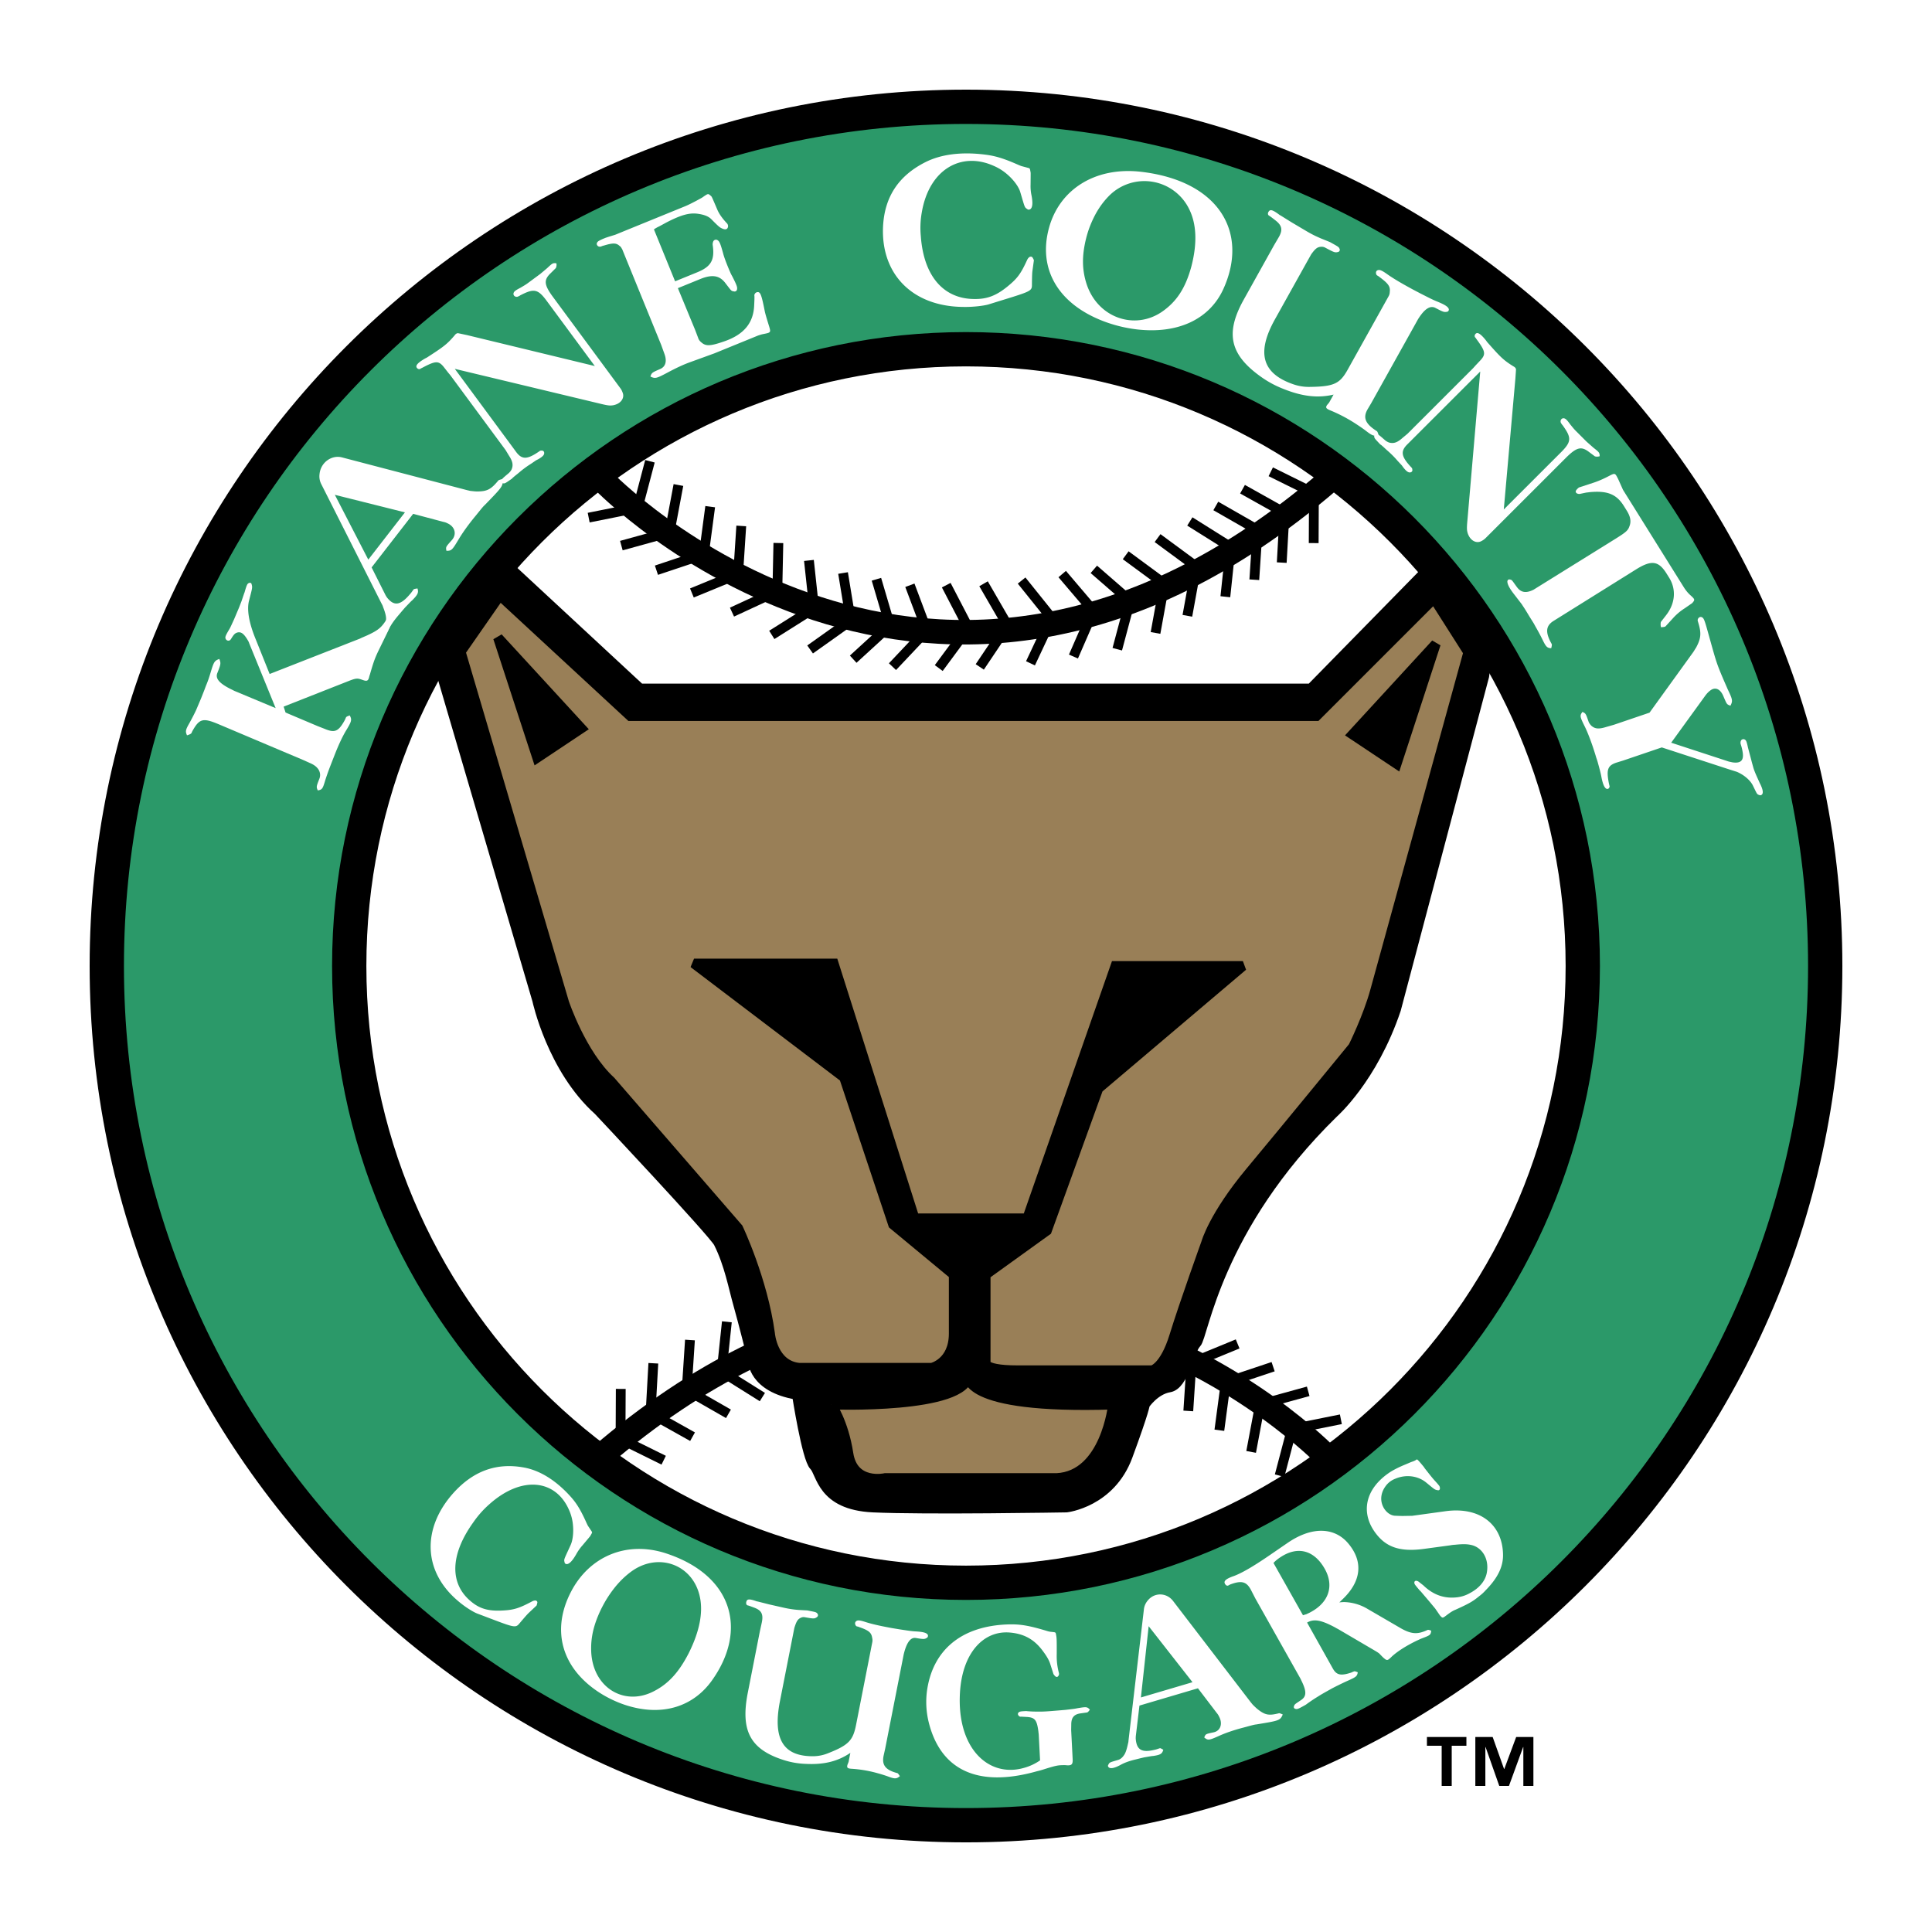
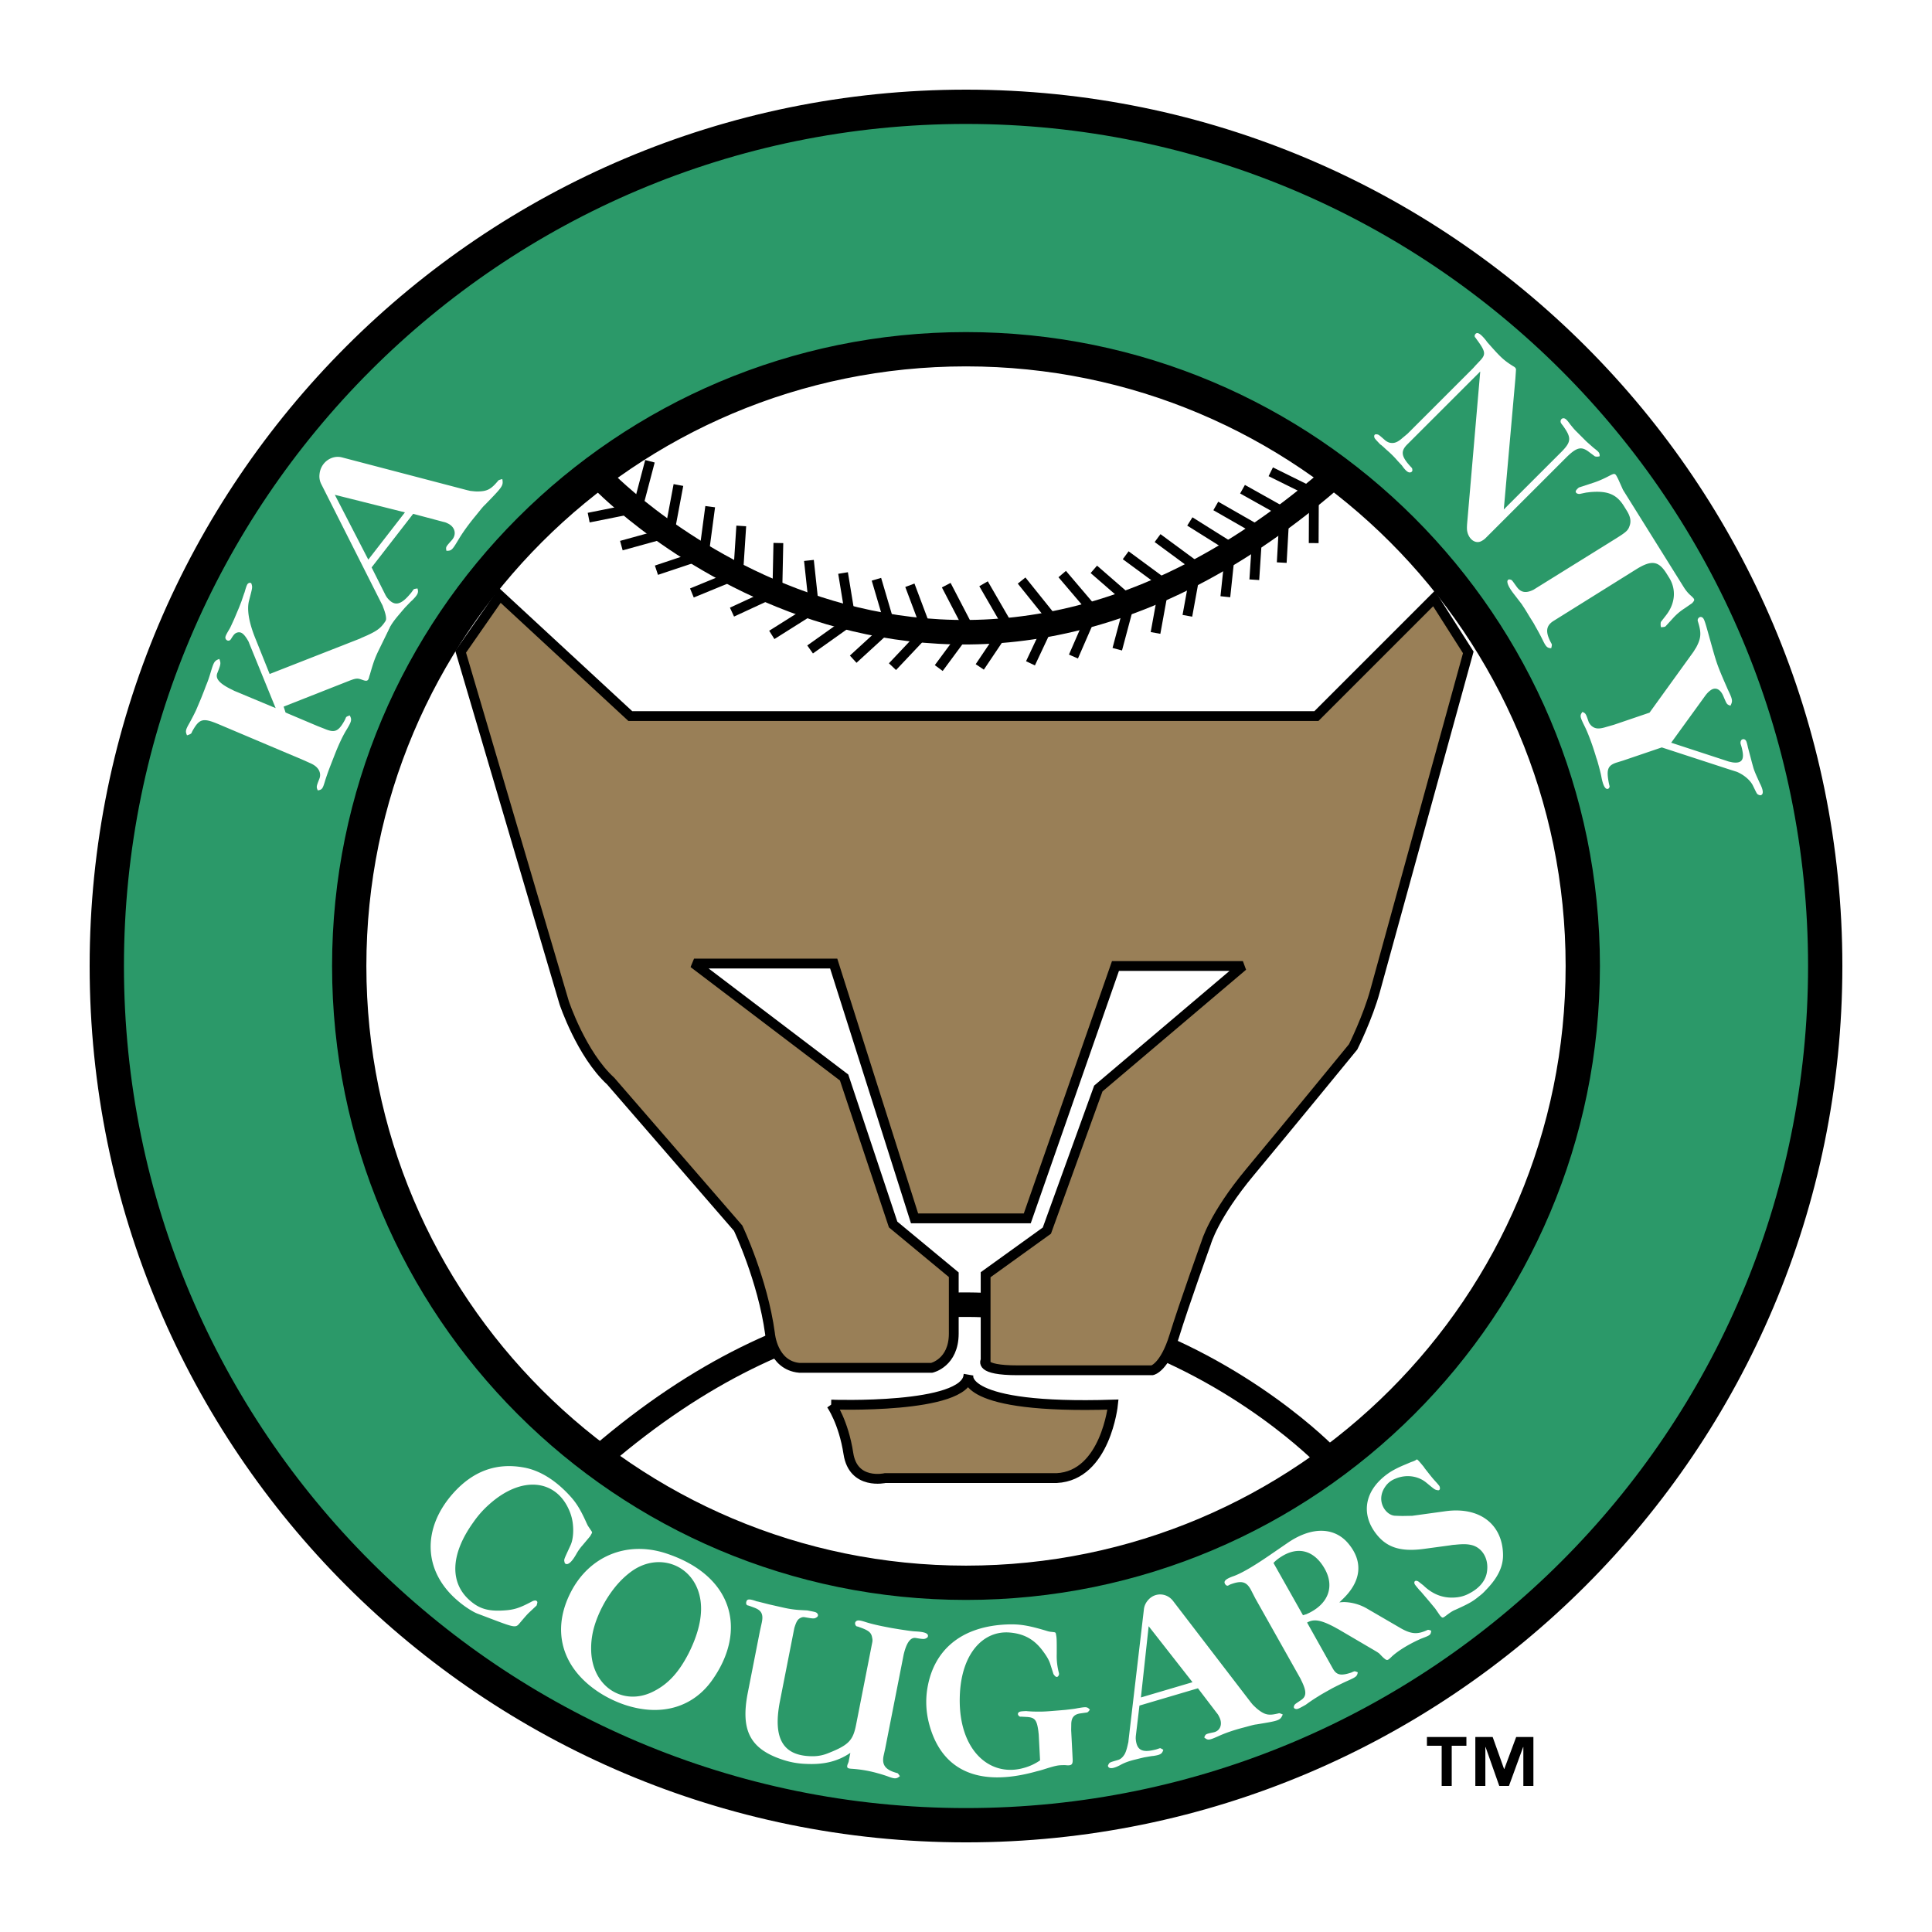
<svg xmlns="http://www.w3.org/2000/svg" width="2500" height="2500" viewBox="0 0 192.756 192.756">
-   <path fill-rule="evenodd" clip-rule="evenodd" fill="#fff" d="M0 0h192.756v192.756H0V0z" />
  <path d="M132.312 145.27s-32.756-33.979-72.357 0" fill="none" stroke="#000" stroke-width="2.445" stroke-miterlimit="2.613" />
-   <path d="M133.779 141.602l-4.889.979-1.223 4.645m2.853-8.415l-4.807 1.324-.887 4.721m2.194-8.501l-4.729 1.58-.635 4.76m1.824-8.611l-4.611 1.896-.312 4.791m.923-8.597l-4.523 2.096-.102 4.801m.655-9.171l-4.221 2.656.514 4.775m-22.104-10.265l-2.121 4.514 3.008 3.744m-13.362-5.228l-.891 4.906 3.869 2.848m-18.269.722l-.022 4.986 4.305 2.127m-1.033-9.671l-.277 4.979 4.19 2.346m-.259-9.646l-.326 4.977 4.167 2.387m-.158-9.18l-.526 4.959 4.068 2.551m4.98-10.912l-1.287 4.816 3.624 3.15m2.036-8.699l-1.992 4.57 3.112 3.658m8.223-9.263l-2.78 4.139 2.405 4.158m4.471-8.412l-2.964 4.01 2.216 4.262m5.363-8.132l-3.424 3.625 1.689 4.496m5.655-7.374l-3.678 3.367 1.359 4.607m6.618-7.004l-4.064 2.887.779 4.738" fill="none" stroke="#000" stroke-width=".978" stroke-miterlimit="2.613" />
  <path d="M34.842 96.378c0-33.984 27.551-61.535 61.536-61.535s61.536 27.551 61.536 61.535c0 33.985-27.551 61.536-61.536 61.536-33.984 0-61.536-27.551-61.536-61.536zm61.536 85.724c47.343 0 85.724-38.381 85.724-85.724s-38.381-85.723-85.724-85.723c-47.342 0-85.723 38.38-85.723 85.723s38.381 85.724 85.723 85.724z" fill-rule="evenodd" clip-rule="evenodd" fill="#2b9969" />
  <path d="M34.842 96.378c0-33.984 27.551-61.535 61.536-61.535s61.536 27.551 61.536 61.535c0 33.985-27.551 61.536-61.536 61.536-33.984 0-61.536-27.551-61.536-61.536m61.536 85.724c47.343 0 85.724-38.381 85.724-85.724s-38.381-85.723-85.724-85.723c-47.342 0-85.723 38.38-85.723 85.723s38.381 85.724 85.723 85.724z" fill="none" stroke="#000" stroke-width="3.422" stroke-miterlimit="2.613" />
-   <path d="M43.638 65.883L53.599 99.8s1.467 6.846 6.111 11c0 0 11.489 12.223 11.978 13.201 1.077 2.152 1.481 4.447 1.956 6.111.489 1.711 1.467 5.623 1.467 5.623s0 2.688 4.4 3.422c0 0 .978 6.355 1.711 7.088.733.734.733 3.912 5.867 4.156 5.134.244 19.312 0 19.312 0s4.4-.488 6.111-5.133 1.711-5.135 1.711-5.135.979-1.465 2.445-1.711c1.467-.244 1.955-3.666 2.689-4.4.732-.732 1.955-11.488 13.689-22.977 0 0 3.91-3.424 6.232-10.33l8.801-33.244.367-2.629-5.439-8.616-12.223 12.467H63.866l-14.361-13.32-5.867 10.51z" fill-rule="evenodd" clip-rule="evenodd" stroke="#000" stroke-width=".978" stroke-miterlimit="2.613" />
  <path d="M69.244 96.134h13.934l8.067 25.423h11.246l8.799-25.179h12.713l-14.424 12.224-5.133 14.178-6.111 4.4v8.557s-.734.977 3.178.977h13.445s1.221-.244 2.199-3.422 3.178-9.289 3.178-9.289.734-2.689 4.4-7.09c3.668-4.4 10.268-12.467 10.268-12.467s1.467-2.934 2.199-5.621c.734-2.69 9.289-33.736 9.289-33.736l-3.422-5.378-11.732 11.733H62.888L49.872 59.406l-3.911 5.622 10.328 35.017s1.711 5.135 4.645 7.822l12.711 14.668s2.445 5.133 3.178 10.512c0 0 .245 3.178 2.934 3.422h13.2s2.2-.488 2.2-3.422v-5.867l-6.05-5.012-4.89-14.666-14.973-11.368zM82.934 140.135s13.444.49 13.689-2.932c0 0-.978 3.422 14.422 2.932 0 0-.732 7.09-5.621 7.334H88.312s-3.178.734-3.667-2.443-1.711-4.891-1.711-4.891z" fill-rule="evenodd" clip-rule="evenodd" fill="#997f57" stroke="#000" stroke-width=".978" stroke-miterlimit="2.613" />
-   <path fill-rule="evenodd" clip-rule="evenodd" stroke="#000" stroke-width=".978" stroke-miterlimit="2.613" d="M53.599 75.6L58 72.667l-8.312-9.045L53.599 75.6zM139.34 76.21l-4.401-2.932 8.313-9.045-3.912 11.977z" />
  <path d="M18.658 73.364c-.182-.41-.146-.549.274-1.281.205-.38.418-.777.627-1.222l.136-.32.366-.865.315-.798.172-.459c.215-.508.345-.919.45-1.274.333-1.102.381-1.214.882-1.402.174.428.152.53-.187 1.385-.223.527.102 1.02 1.406 1.659.093.04.199.106.312.154l4.091 1.708-2.646-6.488c-.025-.099-.077-.187-.128-.275-.4-.68-.677-.863-1.02-.787-.251.071-.356.161-.638.618a.431.431 0 0 1-.163.175c-.142.073-.311.001-.385-.141-.083-.169-.054-.29.393-1.032.083-.143.162-.33.436-.925l.223-.526.127-.302.143-.338.251-.647.27-.796.033-.076c.224-.792.283-.878.442-.942.115-.063.239.012.253.084.106.377.095.351-.25 1.691-.206.8-.07 2.055.688 3.884l1.371 3.419 9.014-3.532.169-.083.543-.236c1.156-.532 1.478-.817 2.022-1.74.032-.076.121-.127.404-.273.24.323.216.38-.124 1.079l-.151.358-.226.48-.656 1.343c-.479.973-.596 1.301-.948 2.505-.029.121-.078.234-.114.374-.101.446-.245.473-.705.301-.459-.172-.623-.153-1.258.089l-6.574 2.589.193.591 3.199 1.353.685.268c.998.422 1.365.288 1.959-.748.074-.124.122-.237.177-.369.033-.076.094-.115.381-.217.237.434.193.593-.387 1.545-.306.513-.663 1.25-1.049 2.218l-.276.704-.252.648a27.206 27.206 0 0 0-.465 1.311c-.264.888-.304.981-.757 1.056-.16-.356-.144-.394.163-1.173.213-.554-.064-1.159-.828-1.504l-.82-.369-8.375-3.542c-1.544-.652-1.924-.591-2.583.549a1.883 1.883 0 0 0-.154.312c-.05.07-.147.139-.451.232z" fill-rule="evenodd" clip-rule="evenodd" fill="#fff" />
  <path d="M38.092 60.266l-6.024-11.937a1.705 1.705 0 0 1-.188-1.024c.113-1.179 1.224-1.946 2.25-1.668l12.486 3.27c.089.018.195.047.285.066.236.027.473.056.677.06 1.034 0 1.401-.206 2.135-1.085.037-.049.106-.073.402-.153.117.685.037.752-1.754 2.596-.17.152-.333.363-.912 1.077-.809.976-1.373 1.804-1.698 2.355-.637 1.057-.7 1.137-1.211 1.129-.079-.397-.063-.385.549-1.075.509-.588.296-1.347-.459-1.674a1.278 1.278 0 0 0-.366-.128l-3.043-.809-4.145 5.345 1.402 2.793c.056.095.112.189.18.268.67.805 1.288.74 2.238-.385.128-.133.225-.29.351-.453.021-.06.09-.083.406-.124.125.407.048.605-.534 1.189-.146.12-.336.333-.709.716l-.268.311-.342.405c-.52.605-.838 1.082-1.058 1.532-.375.718-.628.91-.812.948-.144.018-.24-.058-.239-.159-.041-.315-.036-.287.59-1.094.15-.195.232-.467.237-.773.016-.22-.044-.577-.304-1.243a1.05 1.05 0 0 0-.122-.276zm2.309-9.147l-6.993-1.751 3.337 6.466 3.656-4.715z" fill-rule="evenodd" clip-rule="evenodd" fill="#fff" />
-   <path d="M46.573 33.427l12.772 3.093-4.794-6.494c-.897-1.216-1.285-1.26-2.648-.559a.367.367 0 0 1-.126.069.392.392 0 0 1-.275.075c-.199-.03-.292-.189-.271-.333.042-.184.145-.284.715-.579.209-.129.464-.266.694-.436l.148-.109.477-.352.509-.376.116-.085c.267-.222.519-.433.72-.606.494-.467.559-.516.902-.463a.77.77 0 0 1-.057.473l-.498.495c-.717.681-.7 1.152.223 2.401l6.735 9.123c.097.132.173.304.233.488.146.476-.2 1.037-.982 1.182-.299.043-.475.045-1.348-.173L45.377 36.8l5.546 7.512.521.708c.603.851 1.125.871 2.382-.007a.266.266 0 0 1 .213-.056c.165-.019.261.113.256.244.002.175-.125.346-.59.612l-.221.113-.489.335a9.86 9.86 0 0 0-1.249.922l-.383.309-.217.186a.348.348 0 0 1-.104.102c-.604.42-.653.457-.812.447-.119.011-.221-.092-.207-.177.042-.286.055-.269.742-.853.12-.114.211-.232.272-.354.179-.411.133-.783-.247-1.366l-.351-.579-.085-.115-5.425-7.348-.21-.251-.453-.58c-.519-.632-.813-.619-2.179.111-.062.02-.095.044-.128.068-.115.084-.27.047-.367-.084-.145-.198-.004-.454.812-.93.112-.057.206-.101.305-.173 1.618-1.043 1.918-1.29 2.643-2.13.112-.159.206-.203.297-.218l.016-.012.27.055.638.136zM64.892 37.566c.13-.384.168-.399.956-.742.529-.216.715-.733.461-1.468l-.34-.942-.023-.057-3.502-8.589-.384-.946-.035-.03a.563.563 0 0 0-.218-.265c-.316-.29-.654-.307-1.555-.028-.084.012-.178.051-.255.082a.378.378 0 0 1-.284.005c-.168-.086-.218-.264-.136-.386.064-.114.15-.171.56-.36l.284-.115.291-.097.667-.206.132-.053.794-.325 1.457-.594 4.578-1.866c.246-.1.56-.25 1.124-.546.507-.273.65-.353.748-.438.453-.295.427-.307.736-.035.069.06.107.154.589 1.282.176.435.473.888 1.014 1.461a.44.44 0 0 1 .089.273c-.043.326-.278.4-.735.145-.114-.062-.236-.146-.95-.87-.255-.248-.636-.424-1.271-.519-.824-.127-1.634.048-3.219.871l-.65.353-.238.119-.144.081-.192.123 2.113 5.184 2.194-.895c1.381-.562 1.779-1.211 1.557-2.731a.773.773 0 0 1 .055-.353.296.296 0 0 1 .405-.143c.202.116.29.279.57 1.291.097.401.371 1.128.714 1.915.061.152.15.314.23.458.446.877.497 1.056.453 1.272a.241.241 0 0 1-.272.199c-.335-.062-.248-.009-.898-.848-.565-.74-1.288-.886-2.499-.393l-2.231.91 1.716 4.155.305.802a.847.847 0 0 0 .279.415c.461.43.882.435 2.295-.053 1.995-.681 2.954-1.844 3.019-3.635.037-.721.029-.85.018-.934-.017-.147.097-.303.255-.346.326-.067.438.153.768 1.828.039.204.102.465.461 1.62.167.572.149.58-.587.725-.102.02-.223.047-.534.151l-.908.371-3.443 1.404-2.498.908c-.556.205-1.211.494-2.243 1.046-1.054.559-1.176.587-1.643.359zM88.099 22.66c.13-2.964 1.515-5.146 4.319-6.526 1.462-.712 3.441-1.021 5.918-.701.879.113 1.68.328 3.014.906.41.179.555.239.656.258l.656.176.021.021c.061-.001.082.06.146.448.002.082.002.163-.008 1.165a4.44 4.44 0 0 0 .096 1.102c.152.795.074 1.144-.066 1.31-.102.103-.244.125-.328.064-.328-.221-.244-.1-.734-1.729-.127-.448-.584-1.158-1.348-1.803a5.125 5.125 0 0 0-1.297-.803c-3.245-1.454-6.453.34-7.18 4.659a8.71 8.71 0 0 0-.096 2.331c.291 4.125 2.359 6.267 5.301 6.294 1.309.026 2.244-.332 3.418-1.306.932-.767 1.273-1.24 1.893-2.596a.815.815 0 0 1 .201-.268c.121-.083.264-.064.326.016.062.101.105.183.146.285l-.15 1.084c-.02.165-.037.39-.047 1.33.01.735-.096.676-4.248 1.969-.428.148-1.59.303-2.673.275-5.027-.067-8.129-3.281-7.936-7.961zM104.666 22.713c1.035-3.765 4.533-6.074 9.1-5.582 7.857.885 10.834 6.058 8.305 11.668-1.318 2.94-4.4 4.571-8.711 4.058a14.1 14.1 0 0 1-3.252-.805c-4.62-1.765-6.561-5.301-5.442-9.339zm3.689 5.449c1.055 3.555 4.881 4.855 7.645 2.895 1.395-.988 2.279-2.309 2.865-4.479.621-2.394.484-4.274-.205-5.681a4.966 4.966 0 0 0-7.99-1.379c-.807.814-1.441 1.795-1.951 3.123-.17.443-.299.895-.408 1.352-.37 1.611-.338 2.88.044 4.169zM130.346 26.216l-3.143 5.639c-1.881 3.373-1.279 5.438 1.893 6.506a4.713 4.713 0 0 0 1.645.238c2.379-.031 2.951-.343 3.717-1.717l3.512-6.299.557-1a.891.891 0 0 0 .129-.442c.072-.545-.117-.837-1.047-1.52-.061-.057-.133-.097-.205-.137a.239.239 0 0 1-.109-.178c-.047-.167.031-.31.17-.349.178-.066.395.008.979.428.488.342 1.199.785 2.529 1.503l.76.4.475.24c.473.242.822.412 1.127.536.881.35 1.119.553 1.201.739a.227.227 0 0 1-.113.289c-.324.077-.404.054-1.217-.375-.492-.251-1.053.044-1.734 1.138l-.248.446-4.418 7.923-.375.633c-.447.803-.246 1.406.928 2.154.053.03.088.095.184.383-.438.154-.615.101-1.332-.463a19.549 19.549 0 0 0-.877-.605 15.233 15.233 0 0 0-2.602-1.379c-.457-.186-.49-.297-.332-.537l.068-.079.135-.159.17-.303.277-.5c-1.506.354-3.045.22-5.014-.572a10.144 10.144 0 0 1-2.178-1.168c-3.158-2.227-3.629-4.36-1.805-7.672l3.062-5.495.455-.776c.436-.739.338-1.192-.316-1.697-.521-.407-.592-.447-.646-.477-.107-.06-.154-.228-.037-.396.156-.24.375-.212 1.1.333l.125.07 1.096.681.633.375.686.406c.543.327.982.548 1.357.71l.207.092.916.37.215.12c.588.329.678.377.742.555a.217.217 0 0 1-.123.305c-.334.095-.404.055-1.307-.424a.71.71 0 0 0-.371-.09c-.402.01-.611.175-1.031.759l-.47.838z" fill-rule="evenodd" clip-rule="evenodd" fill="#fff" />
  <path d="M151.193 37.742l-1.16 13.088 5.709-5.705c1.068-1.069 1.055-1.459.158-2.702-.027-.029-.07-.073-.086-.116a.388.388 0 0 1-.115-.26c0-.202.145-.318.289-.318.188.015.303.101.68.622.158.187.332.418.533.621l.131.131.418.418.447.448.102.101c.262.232.506.448.707.622.535.419.594.477.594.824a.784.784 0 0 1-.477.014l-.562-.418c-.781-.607-1.244-.521-2.342.577l-8.02 8.016a1.719 1.719 0 0 1-.447.303c-.449.218-1.057-.044-1.314-.794-.086-.29-.115-.463-.029-1.358l1.275-14.792-6.604 6.6-.621.621c-.752.723-.695 1.242.359 2.355a.26.26 0 0 1 .088.203c.043.159-.072.274-.203.288-.172.029-.361-.072-.693-.491l-.145-.203-.404-.434a9.814 9.814 0 0 0-1.098-1.098l-.359-.333-.219-.187c-.043-.015-.086-.058-.115-.087-.506-.534-.549-.578-.562-.736-.029-.115.059-.23.145-.23.287 0 .275.014.953.606.131.101.26.173.391.217.432.116.795.015 1.314-.448l.52-.433.102-.102 6.457-6.456.219-.246.504-.534c.551-.606.492-.896-.432-2.138-.029-.059-.059-.087-.086-.116-.102-.102-.086-.26.027-.376.174-.173.449-.072 1.041.665.072.102.129.188.217.275 1.27 1.444 1.561 1.705 2.498 2.297.174.087.232.173.26.261l.016.013-.016.275-.045.65zM161.93 48.877l6.059 9.704c.195.312.414.584.686.825.441.398.445.443.146.775l-.018.011-.723.5a5.653 5.653 0 0 0-1.18 1.002l-.717.784c-.039.05-.139.086-.467.099a1.22 1.22 0 0 1-.014-.521l.508-.654c.967-1.229 1.025-2.64.32-3.766l-.248-.398c-.801-1.283-1.5-1.399-3.059-.425l-7.711 4.815-.504.314c-.779.487-.865 1.119-.203 2.295.031.052.041.142-.041.435-.396-.017-.518-.134-.85-.818a21.959 21.959 0 0 0-.725-1.354l-.156-.288-.477-.763c-.436-.738-.584-.936-.693-1.109l-.031-.051-.764-.992c-.584-.743-.691-1.109-.676-1.312.025-.113.104-.185.203-.175.271.047.205.017.723.729.412.585.926.674 1.68.299l.59-.367 7.617-4.733c1.021-.639 1.225-.814 1.367-1.241.18-.449.113-.938-.266-1.544l-.291-.468c-.715-1.144-1.586-1.538-3.326-1.391-.137.013-.291.037-.426.049l-.641.134-.045.005a.514.514 0 0 1-.254-.06c-.115-.07-.146-.196-.08-.285.07-.117.18-.21.273-.292l.018-.01 1.539-.504c.436-.152.912-.354 1.438-.632.639-.327.621-.316.938.305l.481 1.073zM172.645 70.407c-.395-.146-.344-.121-.736-1.023-.32-.689-.807-.848-1.27-.496-.174.124-.367.319-.584.631l-3.32 4.581 5.562 1.82c.176.07.355.096.543.139.842.125 1.143-.194 1.035-.957a4.867 4.867 0 0 0-.199-.838.501.501 0 0 1 .012-.349c.057-.149.25-.215.387-.132s.188.173.328.838l.012.039.232.871.145.555.105.375c.061.238.152.509.414 1.089l.27.599.066.129c.234.502.256.754.199.903-.047.123-.174.188-.271.157-.318-.108-.234-.051-.711-1.01-.242-.458-.812-.997-1.572-1.321l-.822-.261-6.674-2.176-3.85 1.309-.703.217c-.85.29-.99.704-.723 2.06.025.077.025.142.053.219.025.078.025.142-.018.201a.205.205 0 0 1-.283.117c-.156-.076-.332-.34-.486-1.107-.047-.266-.125-.626-.33-1.355a6.867 6.867 0 0 0-.199-.645c-.422-1.432-.889-2.611-1.193-3.197-.432-.89-.465-.986-.184-1.362.33.146.344.185.607.958.053.156.162.29.266.406.346.314.713.383 1.475.146l.787-.225 3.559-1.21 4.357-6.035c.102-.143.18-.298.281-.441.518-.953.553-1.483.186-2.63a.33.33 0 0 1 .018-.266c.076-.156.25-.214.379-.151.182.089.254.237.553 1.302l.395 1.418c.422 1.497.541 1.91 1.014 3.043.342.812.492 1.128.609 1.412.501 1.038.527 1.18.279 1.653zM45.219 148.975c1.98-2.209 4.329-3.092 7.15-2.543 1.466.293 3.032 1.195 4.542 2.865.538.594.954 1.219 1.509 2.432.17.375.231.504.29.578l.342.514.002.027c.042.033.018.094-.184.43-.052.062-.104.127-.748.893a4.97 4.97 0 0 0-.637.904c-.402.701-.678.924-.881.971-.136.021-.249-.045-.267-.139-.087-.359-.107-.217.593-1.754.197-.42.333-1.23.216-2.166a4.645 4.645 0 0 0-.385-1.365c-1.319-2.988-4.685-3.451-7.941-.541a9.737 9.737 0 0 0-1.552 1.738c-2.428 3.346-2.361 6.188-.342 7.902.889.771 1.764 1.035 3.198.961 1.134-.055 1.672-.223 2.965-.912a.79.79 0 0 1 .309-.09c.138.006.225.104.216.201a1.951 1.951 0 0 1-.08.303l-.795.748c-.118.117-.273.279-.88.998-.463.572-.496.467-4.196-.928-.39-.133-1.294-.682-2.026-1.326-3.437-2.944-3.535-7.205-.418-10.701zM56.974 158.803c1.8-3.463 5.452-5.1 9.4-3.848 6.783 2.193 8.223 7.703 4.662 12.697-1.859 2.617-4.983 3.67-8.698 2.439a11.443 11.443 0 0 1-2.705-1.332c-3.697-2.491-4.598-6.241-2.659-9.956zm2.008 5.896c.109 3.617 3.209 5.525 6.126 4.1 1.471-.717 2.566-1.844 3.596-3.842 1.109-2.209 1.429-4.051 1.144-5.529-.622-3.273-4.065-4.6-6.785-2.693-.907.65-1.702 1.49-2.466 2.688-.254.4-.476.814-.681 1.236-.704 1.497-.973 2.728-.934 4.04zM79.063 163.379l-1.245 6.334c-.744 3.789.318 5.537 3.34 5.506a3.99 3.99 0 0 0 1.487-.311c2.05-.807 2.464-1.287 2.767-2.83l1.39-7.076.22-1.123a.976.976 0 0 0-.003-.459c-.082-.535-.322-.75-1.304-1.088a.751.751 0 0 0-.213-.062.218.218 0 0 1-.143-.133c-.085-.141-.053-.301.056-.385.136-.119.343-.119.958.084.512.162 1.243.348 2.582.592l.762.127.474.072c.472.072.819.119 1.116.137.854.043 1.113.156 1.234.303.074.1.046.24-.024.309-.26.178-.335.184-1.152.045-.491-.074-.9.385-1.203 1.639l-.098.5-1.749 8.9-.16.719c-.178.9.155 1.404 1.366 1.725.054.012.101.062.26.301-.337.289-.508.295-1.274 0-.299-.1-.616-.203-.919-.283a12.418 12.418 0 0 0-2.61-.451c-.444-.023-.501-.119-.428-.396l.038-.096.076-.193.066-.342.11-.561c-1.211.824-2.578 1.201-4.487 1.098a8.146 8.146 0 0 1-2.191-.389c-3.313-1.066-4.279-2.922-3.568-6.635l1.213-6.174.193-.881c.182-.838-.021-1.23-.719-1.494-.559-.213-.631-.229-.684-.238-.108-.021-.193-.162-.136-.359.073-.277.27-.322 1.04-.045l.126.023 1.125.285.646.146.699.158c.556.129.992.193 1.361.227l.202.018.89.049c.072.016.145.029.217.043.595.117.685.135.788.279a.231.231 0 0 1-.027.328c-.263.199-.335.186-1.242.027a.582.582 0 0 0-.344.037c-.346.141-.483.363-.694 1.051l-.185.942zM103.768 175.633l-.131-2.529c-.004-.123-.029-.244-.035-.346-.15-1.158-.348-1.395-1.125-1.455l-.59-.033-.055.004a.223.223 0 0 1-.189-.092c-.113-.098-.105-.262-.016-.328.088-.086.178-.111.6-.133.092-.004.184-.01.277.006.314.025.701.047 1.254.039.295.004.662-.014 1.303-.068l.623-.051.623-.053c.623-.072.953-.109 1.189-.164.895-.148.967-.15 1.24.143-.084.125-.172.232-.262.277l-.018.002-.678.096c-.621.094-.898.414-.898 1.109l-.01.553.01.186.111 2.162.027.551c.029.551-.113.66-.668.607a1.86 1.86 0 0 0-.35-.004c-.459.004-.732.059-1.893.426a7.728 7.728 0 0 1-.637.176c-6.096 1.725-9.677-.262-10.818-4.908a8.473 8.473 0 0 1-.175-3.039c.529-4.037 3.344-6.596 8.252-6.703 1.143-.02 2.016.141 3.754.666.113.035.242.07.41.082.48.057.422-.002.502.465.029.223.043.488.035 1.777-.02.676.068 1.307.227 1.891.004.082.008.164-.045.229-.117.211-.285.178-.484-.119l-.02-.018-.328-1.029c-.109-.342-.312-.719-.709-1.252-.832-1.143-1.838-1.746-3.299-1.875-2.607-.236-4.758 1.982-4.996 5.984-.336 5.623 2.906 8.545 6.425 7.506a5.296 5.296 0 0 0 1.567-.738zM112.59 173.664l1.531-13.045c.029-.35.166-.668.379-.922.684-.863 1.91-.799 2.541.037l7.74 10.092c.059.068.123.154.182.223a6.8 6.8 0 0 0 .48.455c.777.623 1.158.68 2.156.428.053-.016.119.008.383.121-.262.609-.355.617-2.639.994-.207.018-.438.086-1.234.301-1.105.283-1.951.598-2.475.838-1.02.451-1.107.477-1.486.162.141-.361.146-.342.957-.518.684-.158.908-.885.506-1.598a1.442 1.442 0 0 0-.209-.322l-1.883-2.469-5.836 1.725-.363 3.047c-.006.109-.014.219-.002.32.098 1.039.594 1.359 1.881 1.043.164-.027.318-.094.494-.146.047-.035.111-.01.369.146-.113.396-.271.508-1.006.617-.17.008-.424.062-.898.139l-.359.084-.463.117c-.701.164-1.182.348-1.576.572-.646.34-.936.34-1.094.258-.117-.072-.152-.189-.098-.27.129-.271.117-.248.998-.508.213-.062.412-.229.572-.467.125-.164.26-.482.404-1.164a1.1 1.1 0 0 0 .048-.29zm6.387-5.83l-4.375-5.588-.773 7.109 5.148-1.521zM129.738 167.459l-4.49-7.977-.469-.91c-.418-.748-.887-.906-1.955-.52-.09.027-.188.082-.281.135-.098.055-.238-.008-.328-.168-.139-.25.025-.482.893-.779.764-.289 1.838-.893 3.529-2.051l1.859-1.275c2.58-1.75 4.777-1.438 6.043.104 1.486 1.789 1.316 3.781-.684 5.629-.076.09-.162.16-.232.223.199-.018.4-.037.594-.027a4.803 4.803 0 0 1 2.242.688l3.096 1.801c1.209.729 1.844.771 2.877.285.059-.01.117-.02.361.078-.055.43-.086.447-.99.789-.139.055-.268.127-.406.182-1.195.576-2.02 1.133-2.535 1.607-.447.439-.475.43-.838.119l-.094-.088-.25-.258c-.064-.08-.174-.16-.457-.33l-3.674-2.156c-.125-.07-.238-.123-.336-.186-1.477-.791-2.146-.859-2.805-.49l2.277 4.064.248.445.072.125c.354.596.768.693 1.766.369.105-.037.201-.09.309-.127.049-.027.131-.027.387.088-.076.393-.145.455-.986.834-.188.082-.422.189-1.1.521l-.459.234-.449.252c-.369.207-.689.387-.938.549-.502.305-.836.539-1.121.744a1.68 1.68 0 0 1-.279.18c-.609.342-.715.379-.887.334-.121-.025-.18-.133-.162-.213.07-.25.064-.223.691-.646.576-.367.6-.85.094-1.902-.049-.09-.082-.188-.133-.276zm.26-6.307l.182-.055.182-.055c.094-.053.217-.1.312-.152 1.965-1.008 2.438-2.725 1.482-4.391-1.035-1.811-2.65-2.285-4.377-1.154-.264.17-.5.35-.723.592l2.942 5.215zM144.672 154.18l-2.639.357c-2.367.314-3.713-.188-4.727-1.496-1.586-2.029-1.186-4.484 1.414-6.188.365-.223.812-.461 1.508-.746l.529-.225.166-.059c.223-.078.334-.145.404-.203.059-.047.137.02.658.648.051.062.105.127.143.201.441.562.729.936.99 1.223l.273.303.158.189a.412.412 0 0 1 .111.277c.021.143-.078.252-.201.221-.326-.049-.324-.076-1.145-.75-.795-.668-1.99-.871-3.104-.4a2.15 2.15 0 0 0-.873.617c-.26.322-.422.643-.492.992-.219 1.004.494 2.006 1.297 2.082.273.012.545.025.834.025l.916-.016 3.301-.455c3.469-.484 5.691 1.334 5.764 4.273.035 1.166-.449 2.309-1.734 3.613a4.262 4.262 0 0 1-.652.594c-.652.539-1.016.736-2.369 1.352-.234.088-.502.256-.926.582-.338.254-.354.266-.602-.006l-.012-.016-.465-.676c-.078-.096-.158-.189-.602-.725l-.834-.979-.133-.131a18.967 18.967 0 0 0-.17-.203c-.299-.361-.338-.41-.346-.535-.023-.113.062-.211.186-.207.08.012.176.039.256.105l.477.373.014.018c.986.932 2.094 1.316 3.387 1.146a3.276 3.276 0 0 0 1.164-.381c1.02-.527 1.584-1.26 1.736-2.023.279-1.424-.469-2.582-1.566-2.812-.406-.088-.775-.102-1.613-.018a3.341 3.341 0 0 0-.481.059z" fill-rule="evenodd" clip-rule="evenodd" fill="#fff" />
  <path d="M60.2 47.977s32.756 33.979 72.357 0" fill="none" stroke="#000" stroke-width="2.445" stroke-miterlimit="2.613" />
  <path d="M58.733 51.644l4.889-.978 1.223-4.645m-2.852 8.415L66.8 53.11l.887-4.72m-2.194 8.5l4.729-1.58.634-4.76m-1.824 8.611l4.612-1.895.312-4.793m-.925 8.598l4.525-2.094.102-4.801m-.655 9.169l4.219-2.657-.514-4.774m22.104 10.265l2.121-4.513-3.006-3.744m13.36 5.227l.891-4.905-3.867-2.847m18.757-1.212l.021-4.986-4.305-2.128m1.095 9.061l.279-4.978-4.191-2.346m1.176 9.033l.326-4.975-4.168-2.387m.953 9.057l.525-4.958-4.068-2.552m-.246 9.412l.893-4.905-3.867-2.847m-4.02 11.086l1.285-4.818-3.623-3.15m-2.035 8.699l1.992-4.57-3.113-3.658m-8.225 9.264l2.781-4.139-2.404-4.157m-4.47 8.41l2.964-4.009-2.216-4.261m-5.364 8.131l3.424-3.626-1.689-4.495m-5.654 7.375l3.677-3.368-1.359-4.606m-6.618 7.003l4.065-2.887-.778-4.739" fill="none" stroke="#000" stroke-width=".978" stroke-miterlimit="2.613" />
  <path d="M146.305 174.172h-1.467v4.01h-1.002v-4.01h-1.471v-.869h3.939v.869h.001zm6.681 4.014h-1.002v-3.881h-.021l-1.416 3.881h-.963l-1.367-3.881h-.023v3.877h-1v-4.879h1.73l1.137 3.188h.023l1.184-3.188h1.719v4.883h-.001z" fill-rule="evenodd" clip-rule="evenodd" />
</svg>